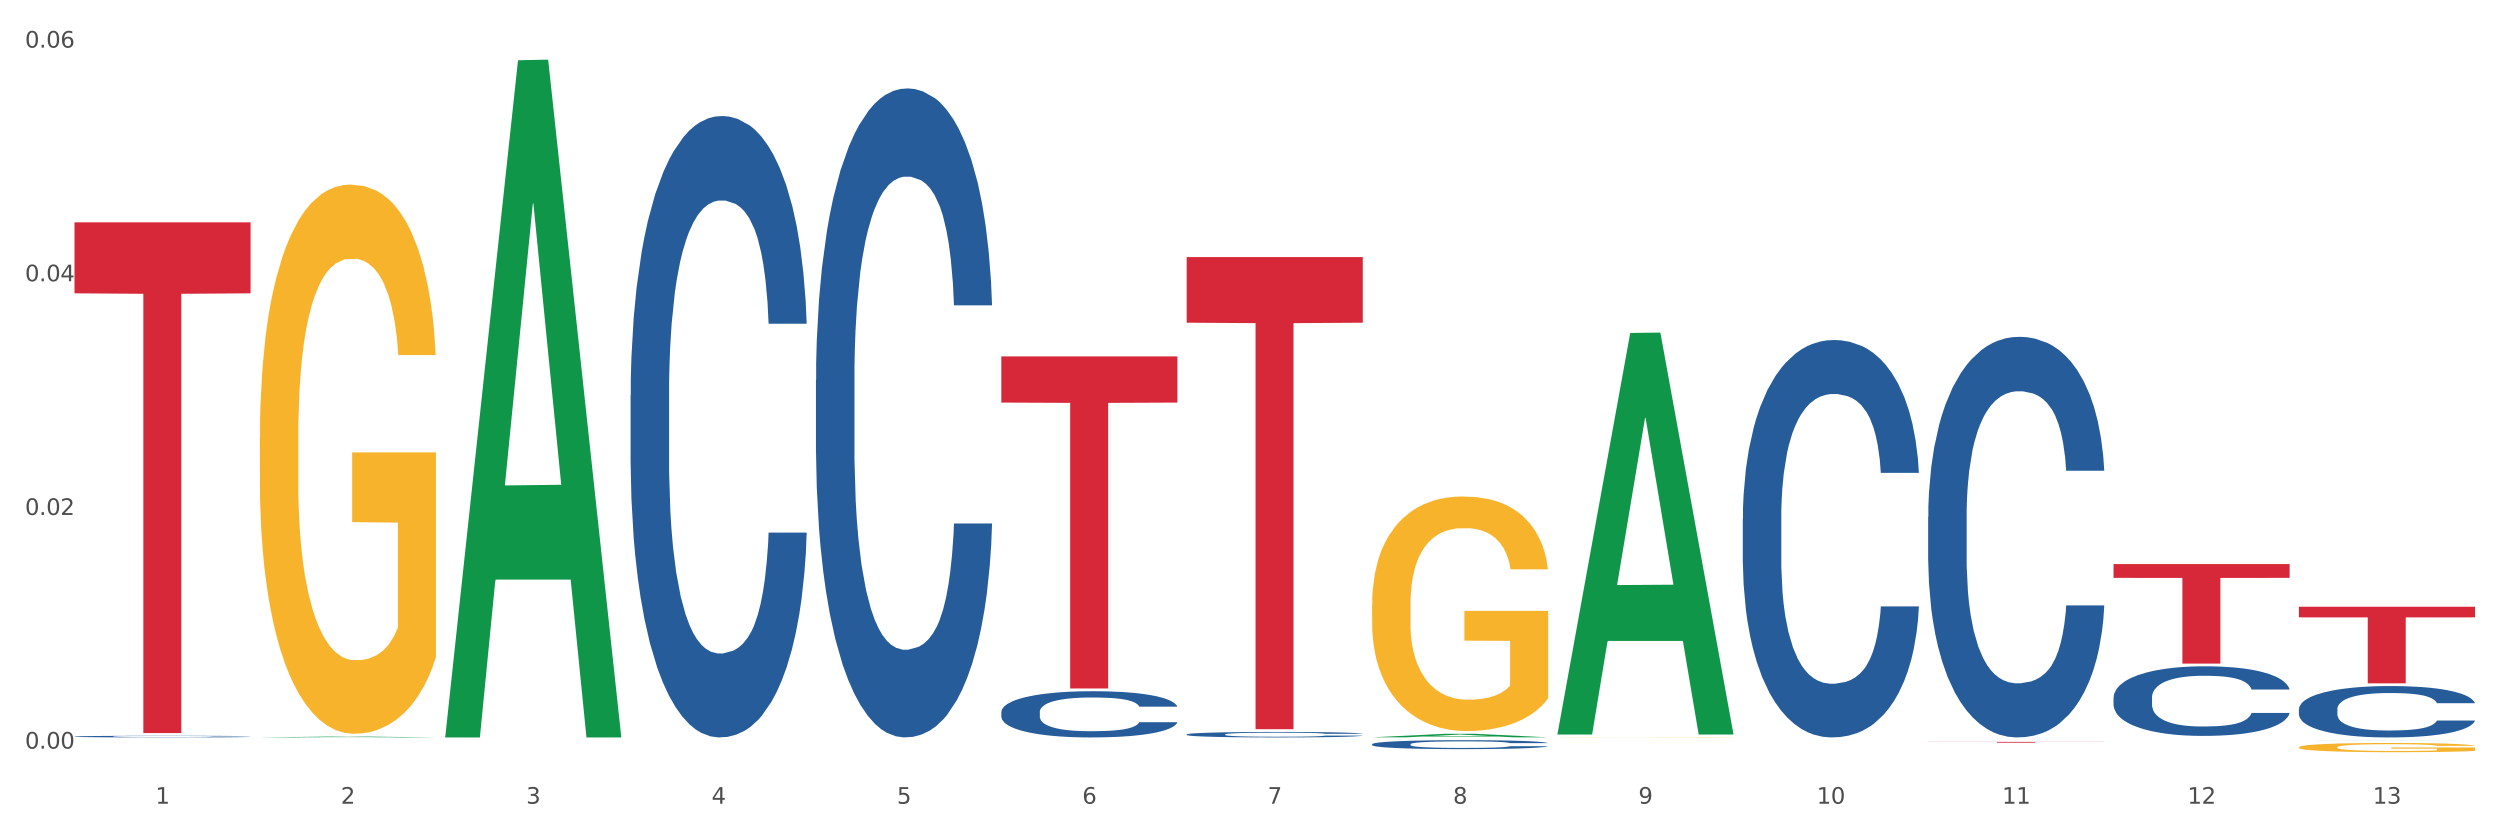
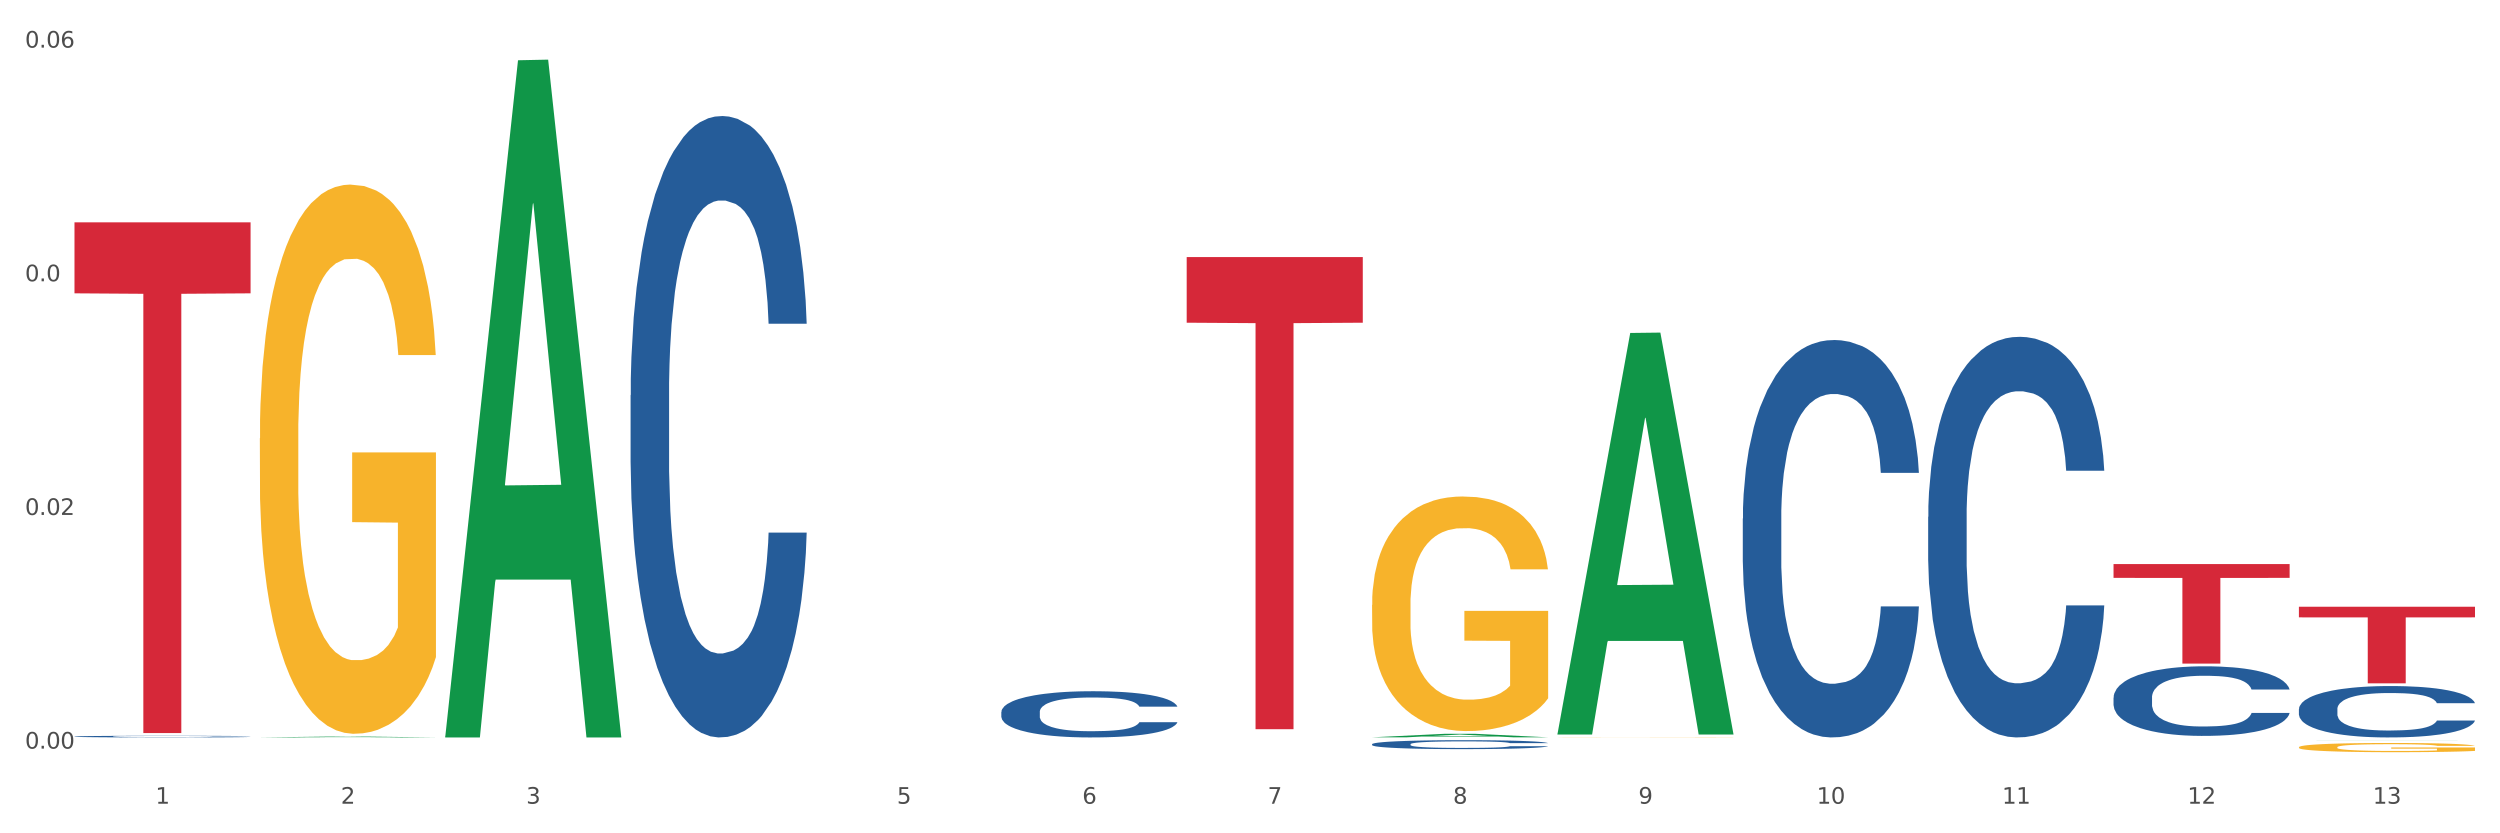
<svg xmlns="http://www.w3.org/2000/svg" xmlns:xlink="http://www.w3.org/1999/xlink" width="1080pt" height="360pt" viewBox="0 0 1080 360" version="1.1">
  <rect x="0" y="0" width="1080" height="360" fill="#333333" stroke="none" />
  <defs>
    <style type="text/css">*{stroke-linejoin: round; stroke-linecap: butt}</style>
  </defs>
  <g id="figure_1">
    <g id="patch_1">
      <path d="M 0 360  L 1080 360  L 1080 0  L 0 0  z " style="fill: #ffffff; stroke: #ffffff; stroke-linejoin: miter" />
    </g>
    <g id="axes_1">
      <g id="matplotlib.axis_1">
        <g id="xtick_1">
          <g id="text_1">
            <g style="fill: #4d4d4d" transform="translate(67.159 347.204) scale(0.096 -0.096)">
              <defs>
                <path id="DejaVuSans-31" d="M 794 531  L 1825 531  L 1825 4091  L 703 3866  L 703 4441  L 1819 4666  L 2450 4666  L 2450 531  L 3481 531  L 3481 0  L 794 0  L 794 531  z " transform="scale(0.016)" />
              </defs>
              <use xlink:href="#DejaVuSans-31" />
            </g>
          </g>
        </g>
        <g id="xtick_2">
          <g id="text_2">
            <g style="fill: #4d4d4d" transform="translate(147.238 347.204) scale(0.096 -0.096)">
              <defs>
                <path id="DejaVuSans-32" d="M 1228 531  L 3431 531  L 3431 0  L 469 0  L 469 531  Q 828 903 1448 1529  Q 2069 2156 2228 2338  Q 2531 2678 2651 2914  Q 2772 3150 2772 3378  Q 2772 3750 2511 3984  Q 2250 4219 1831 4219  Q 1534 4219 1204 4116  Q 875 4013 500 3803  L 500 4441  Q 881 4594 1212 4672  Q 1544 4750 1819 4750  Q 2544 4750 2975 4387  Q 3406 4025 3406 3419  Q 3406 3131 3298 2873  Q 3191 2616 2906 2266  Q 2828 2175 2409 1742  Q 1991 1309 1228 531  z " transform="scale(0.016)" />
              </defs>
              <use xlink:href="#DejaVuSans-32" />
            </g>
          </g>
        </g>
        <g id="xtick_3">
          <g id="text_3">
            <g style="fill: #4d4d4d" transform="translate(227.317 347.204) scale(0.096 -0.096)">
              <defs>
                <path id="DejaVuSans-33" d="M 2597 2516  Q 3050 2419 3304 2112  Q 3559 1806 3559 1356  Q 3559 666 3084 287  Q 2609 -91 1734 -91  Q 1441 -91 1130 -33  Q 819 25 488 141  L 488 750  Q 750 597 1062 519  Q 1375 441 1716 441  Q 2309 441 2620 675  Q 2931 909 2931 1356  Q 2931 1769 2642 2001  Q 2353 2234 1838 2234  L 1294 2234  L 1294 2753  L 1863 2753  Q 2328 2753 2575 2939  Q 2822 3125 2822 3475  Q 2822 3834 2567 4026  Q 2313 4219 1838 4219  Q 1578 4219 1281 4162  Q 984 4106 628 3988  L 628 4550  Q 988 4650 1302 4700  Q 1616 4750 1894 4750  Q 2613 4750 3031 4423  Q 3450 4097 3450 3541  Q 3450 3153 3228 2886  Q 3006 2619 2597 2516  z " transform="scale(0.016)" />
              </defs>
              <use xlink:href="#DejaVuSans-33" />
            </g>
          </g>
        </g>
        <g id="xtick_4">
          <g id="text_4">
            <g style="fill: #4d4d4d" transform="translate(307.396 347.204) scale(0.096 -0.096)">
              <defs>
-                 <path id="DejaVuSans-34" d="M 2419 4116  L 825 1625  L 2419 1625  L 2419 4116  z M 2253 4666  L 3047 4666  L 3047 1625  L 3713 1625  L 3713 1100  L 3047 1100  L 3047 0  L 2419 0  L 2419 1100  L 313 1100  L 313 1709  L 2253 4666  z " transform="scale(0.016)" />
-               </defs>
+                 </defs>
              <use xlink:href="#DejaVuSans-34" />
            </g>
          </g>
        </g>
        <g id="xtick_5">
          <g id="text_5">
            <g style="fill: #4d4d4d" transform="translate(387.475 347.204) scale(0.096 -0.096)">
              <defs>
                <path id="DejaVuSans-35" d="M 691 4666  L 3169 4666  L 3169 4134  L 1269 4134  L 1269 2991  Q 1406 3038 1543 3061  Q 1681 3084 1819 3084  Q 2600 3084 3056 2656  Q 3513 2228 3513 1497  Q 3513 744 3044 326  Q 2575 -91 1722 -91  Q 1428 -91 1123 -41  Q 819 9 494 109  L 494 744  Q 775 591 1075 516  Q 1375 441 1709 441  Q 2250 441 2565 725  Q 2881 1009 2881 1497  Q 2881 1984 2565 2268  Q 2250 2553 1709 2553  Q 1456 2553 1204 2497  Q 953 2441 691 2322  L 691 4666  z " transform="scale(0.016)" />
              </defs>
              <use xlink:href="#DejaVuSans-35" />
            </g>
          </g>
        </g>
        <g id="xtick_6">
          <g id="text_6">
            <g style="fill: #4d4d4d" transform="translate(467.554 347.204) scale(0.096 -0.096)">
              <defs>
                <path id="DejaVuSans-36" d="M 2113 2584  Q 1688 2584 1439 2293  Q 1191 2003 1191 1497  Q 1191 994 1439 701  Q 1688 409 2113 409  Q 2538 409 2786 701  Q 3034 994 3034 1497  Q 3034 2003 2786 2293  Q 2538 2584 2113 2584  z M 3366 4563  L 3366 3988  Q 3128 4100 2886 4159  Q 2644 4219 2406 4219  Q 1781 4219 1451 3797  Q 1122 3375 1075 2522  Q 1259 2794 1537 2939  Q 1816 3084 2150 3084  Q 2853 3084 3261 2657  Q 3669 2231 3669 1497  Q 3669 778 3244 343  Q 2819 -91 2113 -91  Q 1303 -91 875 529  Q 447 1150 447 2328  Q 447 3434 972 4092  Q 1497 4750 2381 4750  Q 2619 4750 2861 4703  Q 3103 4656 3366 4563  z " transform="scale(0.016)" />
              </defs>
              <use xlink:href="#DejaVuSans-36" />
            </g>
          </g>
        </g>
        <g id="xtick_7">
          <g id="text_7">
            <g style="fill: #4d4d4d" transform="translate(547.634 347.204) scale(0.096 -0.096)">
              <defs>
                <path id="DejaVuSans-37" d="M 525 4666  L 3525 4666  L 3525 4397  L 1831 0  L 1172 0  L 2766 4134  L 525 4134  L 525 4666  z " transform="scale(0.016)" />
              </defs>
              <use xlink:href="#DejaVuSans-37" />
            </g>
          </g>
        </g>
        <g id="xtick_8">
          <g id="text_8">
            <g style="fill: #4d4d4d" transform="translate(627.713 347.204) scale(0.096 -0.096)">
              <defs>
                <path id="DejaVuSans-38" d="M 2034 2216  Q 1584 2216 1326 1975  Q 1069 1734 1069 1313  Q 1069 891 1326 650  Q 1584 409 2034 409  Q 2484 409 2743 651  Q 3003 894 3003 1313  Q 3003 1734 2745 1975  Q 2488 2216 2034 2216  z M 1403 2484  Q 997 2584 770 2862  Q 544 3141 544 3541  Q 544 4100 942 4425  Q 1341 4750 2034 4750  Q 2731 4750 3128 4425  Q 3525 4100 3525 3541  Q 3525 3141 3298 2862  Q 3072 2584 2669 2484  Q 3125 2378 3379 2068  Q 3634 1759 3634 1313  Q 3634 634 3220 271  Q 2806 -91 2034 -91  Q 1263 -91 848 271  Q 434 634 434 1313  Q 434 1759 690 2068  Q 947 2378 1403 2484  z M 1172 3481  Q 1172 3119 1398 2916  Q 1625 2713 2034 2713  Q 2441 2713 2670 2916  Q 2900 3119 2900 3481  Q 2900 3844 2670 4047  Q 2441 4250 2034 4250  Q 1625 4250 1398 4047  Q 1172 3844 1172 3481  z " transform="scale(0.016)" />
              </defs>
              <use xlink:href="#DejaVuSans-38" />
            </g>
          </g>
        </g>
        <g id="xtick_9">
          <g id="text_9">
            <g style="fill: #4d4d4d" transform="translate(707.792 347.204) scale(0.096 -0.096)">
              <defs>
                <path id="DejaVuSans-39" d="M 703 97  L 703 672  Q 941 559 1184 500  Q 1428 441 1663 441  Q 2288 441 2617 861  Q 2947 1281 2994 2138  Q 2813 1869 2534 1725  Q 2256 1581 1919 1581  Q 1219 1581 811 2004  Q 403 2428 403 3163  Q 403 3881 828 4315  Q 1253 4750 1959 4750  Q 2769 4750 3195 4129  Q 3622 3509 3622 2328  Q 3622 1225 3098 567  Q 2575 -91 1691 -91  Q 1453 -91 1209 -44  Q 966 3 703 97  z M 1959 2075  Q 2384 2075 2632 2365  Q 2881 2656 2881 3163  Q 2881 3666 2632 3958  Q 2384 4250 1959 4250  Q 1534 4250 1286 3958  Q 1038 3666 1038 3163  Q 1038 2656 1286 2365  Q 1534 2075 1959 2075  z " transform="scale(0.016)" />
              </defs>
              <use xlink:href="#DejaVuSans-39" />
            </g>
          </g>
        </g>
        <g id="xtick_10">
          <g id="text_10">
            <g style="fill: #4d4d4d" transform="translate(784.817 347.204) scale(0.096 -0.096)">
              <defs>
                <path id="DejaVuSans-30" d="M 2034 4250  Q 1547 4250 1301 3770  Q 1056 3291 1056 2328  Q 1056 1369 1301 889  Q 1547 409 2034 409  Q 2525 409 2770 889  Q 3016 1369 3016 2328  Q 3016 3291 2770 3770  Q 2525 4250 2034 4250  z M 2034 4750  Q 2819 4750 3233 4129  Q 3647 3509 3647 2328  Q 3647 1150 3233 529  Q 2819 -91 2034 -91  Q 1250 -91 836 529  Q 422 1150 422 2328  Q 422 3509 836 4129  Q 1250 4750 2034 4750  z " transform="scale(0.016)" />
              </defs>
              <use xlink:href="#DejaVuSans-31" />
              <use xlink:href="#DejaVuSans-30" transform="translate(63.623 0)" />
            </g>
          </g>
        </g>
        <g id="xtick_11">
          <g id="text_11">
            <g style="fill: #4d4d4d" transform="translate(864.896 347.204) scale(0.096 -0.096)">
              <use xlink:href="#DejaVuSans-31" />
              <use xlink:href="#DejaVuSans-31" transform="translate(63.623 0)" />
            </g>
          </g>
        </g>
        <g id="xtick_12">
          <g id="text_12">
            <g style="fill: #4d4d4d" transform="translate(944.975 347.204) scale(0.096 -0.096)">
              <use xlink:href="#DejaVuSans-31" />
              <use xlink:href="#DejaVuSans-32" transform="translate(63.623 0)" />
            </g>
          </g>
        </g>
        <g id="xtick_13">
          <g id="text_13">
            <g style="fill: #4d4d4d" transform="translate(1025.054 347.204) scale(0.096 -0.096)">
              <use xlink:href="#DejaVuSans-31" />
              <use xlink:href="#DejaVuSans-33" transform="translate(63.623 0)" />
            </g>
          </g>
        </g>
        <g id="xtick_14" />
        <g id="xtick_15" />
        <g id="xtick_16" />
        <g id="xtick_17" />
        <g id="xtick_18" />
        <g id="xtick_19" />
        <g id="xtick_20" />
        <g id="xtick_21" />
        <g id="xtick_22" />
        <g id="xtick_23" />
        <g id="xtick_24" />
        <g id="xtick_25" />
      </g>
      <g id="matplotlib.axis_2">
        <g id="ytick_1">
          <g id="text_14">
            <g style="fill: #4d4d4d" transform="translate(10.8 323.401) scale(0.096 -0.096)">
              <defs>
                <path id="DejaVuSans-2e" d="M 684 794  L 1344 794  L 1344 0  L 684 0  L 684 794  z " transform="scale(0.016)" />
              </defs>
              <use xlink:href="#DejaVuSans-30" />
              <use xlink:href="#DejaVuSans-2e" transform="translate(63.623 0)" />
              <use xlink:href="#DejaVuSans-30" transform="translate(95.41 0)" />
              <use xlink:href="#DejaVuSans-30" transform="translate(159.033 0)" />
            </g>
          </g>
        </g>
        <g id="ytick_2">
          <g id="text_15">
            <g style="fill: #4d4d4d" transform="translate(10.8 222.459) scale(0.096 -0.096)">
              <use xlink:href="#DejaVuSans-30" />
              <use xlink:href="#DejaVuSans-2e" transform="translate(63.623 0)" />
              <use xlink:href="#DejaVuSans-30" transform="translate(95.41 0)" />
              <use xlink:href="#DejaVuSans-32" transform="translate(159.033 0)" />
            </g>
          </g>
        </g>
        <g id="ytick_3">
          <g id="text_16">
            <g style="fill: #4d4d4d" transform="translate(10.8 121.516) scale(0.096 -0.096)">
              <use xlink:href="#DejaVuSans-30" />
              <use xlink:href="#DejaVuSans-2e" transform="translate(63.623 0)" />
              <use xlink:href="#DejaVuSans-30" transform="translate(95.41 0)" />
              <use xlink:href="#DejaVuSans-34" transform="translate(159.033 0)" />
            </g>
          </g>
        </g>
        <g id="ytick_4">
          <g id="text_17">
            <g style="fill: #4d4d4d" transform="translate(10.8 20.574) scale(0.096 -0.096)">
              <use xlink:href="#DejaVuSans-30" />
              <use xlink:href="#DejaVuSans-2e" transform="translate(63.623 0)" />
              <use xlink:href="#DejaVuSans-30" transform="translate(95.41 0)" />
              <use xlink:href="#DejaVuSans-36" transform="translate(159.033 0)" />
            </g>
          </g>
        </g>
        <g id="ytick_5" />
        <g id="ytick_6" />
        <g id="ytick_7" />
      </g>
      <g id="PolyCollection_1">
        <path d="M 112.254 318.577  L 112.333 318.576  L 143.704 318.182  L 156.723 318.182  L 188.329 318.577  L 173.271 318.577  L 166.448 318.485  L 134.057 318.485  L 133.822 318.487  L 127.234 318.577  L 112.254 318.577  L 112.254 318.577  L 138.135 318.43  L 162.37 318.43  L 150.37 318.266  L 150.213 318.265  L 150.056 318.267  L 138.057 318.43  L 138.135 318.43  L 112.254 318.577  z " clip-path="url(#pc67c96e1a9)" style="fill: #109648" />
        <path d="M 913.046 301.352  L 913.136 301.325  L 913.136 300.556  L 913.405 299.513  L 914.395 297.59  L 915.653 296.135  L 917.812 294.432  L 918.981 293.718  L 920.509 292.922  L 923.657 291.631  L 927.254 290.533  L 929.771 289.929  L 931.66 289.544  L 935.886 288.858  L 938.314 288.556  L 940.832 288.308  L 942.99 288.144  L 946.587 287.951  L 949.465 287.869  L 952.792 287.842  L 955.579 287.869  L 959.266 287.979  L 964.662 288.308  L 966.73 288.501  L 969.518 288.83  L 972.395 289.27  L 974.733 289.709  L 977.431 290.341  L 980.218 291.164  L 982.916 292.208  L 984.805 293.169  L 986.333 294.185  L 987.682 295.421  L 988.671 296.766  L 989.121 297.892  L 972.665 297.892  L 972.215 296.876  L 971.316 295.778  L 970.417 295.036  L 969.428 294.432  L 967.899 293.746  L 966.55 293.306  L 964.302 292.785  L 962.234 292.455  L 960.525 292.263  L 958.457 292.098  L 954.051 291.933  L 950.903 291.933  L 948.925 291.988  L 946.497 292.126  L 944.429 292.318  L 942.001 292.647  L 940.113 293.004  L 938.224 293.471  L 937.145 293.801  L 935.527 294.405  L 934.447 294.899  L 933.009 295.75  L 932.199 296.355  L 930.761 297.92  L 930.131 299.073  L 929.861 299.87  L 929.681 300.748  L 929.681 305.032  L 930.221 306.954  L 930.671 307.778  L 931.39 308.712  L 932.739 309.92  L 934.717 311.101  L 936.785 311.952  L 938.494 312.474  L 940.113 312.859  L 941.731 313.161  L 943.71 313.435  L 945.328 313.6  L 947.756 313.765  L 950.634 313.847  L 952.882 313.847  L 957.468 313.71  L 959.536 313.573  L 961.514 313.38  L 963.673 313.078  L 965.381 312.749  L 966.37 312.502  L 967.989 311.98  L 969.248 311.431  L 970.327 310.799  L 971.046 310.25  L 971.856 309.426  L 972.485 308.492  L 972.665 307.998  L 989.121 307.998  L 988.761 308.987  L 988.132 309.948  L 986.873 311.238  L 985.884 311.98  L 984.355 312.886  L 982.736 313.655  L 980.488 314.506  L 978.42 315.138  L 976.262 315.687  L 973.924 316.181  L 969.697 316.868  L 968.169 317.06  L 964.931 317.39  L 962.414 317.582  L 958.727 317.774  L 954.95 317.884  L 950.993 317.911  L 947.486 317.856  L 943.62 317.692  L 941.192 317.527  L 938.494 317.28  L 935.347 316.895  L 932.379 316.429  L 929.592 315.879  L 926.984 315.248  L 924.556 314.534  L 921.409 313.353  L 919.071 312.2  L 917.362 311.129  L 916.193 310.222  L 915.024 309.069  L 914.395 308.273  L 913.405 306.35  L 913.046 304.565  L 913.046 301.352  z " clip-path="url(#pc67c96e1a9)" style="fill: #255c99" />
        <path d="M 993.125 306.349  L 993.215 306.328  L 993.215 305.76  L 993.485 304.99  L 994.474 303.57  L 995.733 302.495  L 997.891 301.238  L 999.06 300.711  L 1000.588 300.123  L 1003.736 299.17  L 1007.333 298.358  L 1009.851 297.912  L 1011.739 297.628  L 1015.965 297.121  L 1018.393 296.898  L 1020.911 296.716  L 1023.069 296.594  L 1026.666 296.452  L 1029.544 296.391  L 1032.871 296.371  L 1035.659 296.391  L 1039.345 296.472  L 1044.741 296.716  L 1046.809 296.858  L 1049.597 297.101  L 1052.474 297.425  L 1054.812 297.75  L 1057.51 298.216  L 1060.298 298.825  L 1062.995 299.595  L 1064.884 300.305  L 1066.412 301.056  L 1067.761 301.968  L 1068.75 302.962  L 1069.2 303.793  L 1052.744 303.793  L 1052.294 303.043  L 1051.395 302.232  L 1050.496 301.684  L 1049.507 301.238  L 1047.978 300.731  L 1046.629 300.407  L 1044.381 300.021  L 1042.313 299.778  L 1040.604 299.636  L 1038.536 299.514  L 1034.13 299.393  L 1030.983 299.393  L 1029.004 299.433  L 1026.576 299.535  L 1024.508 299.677  L 1022.08 299.92  L 1020.192 300.183  L 1018.303 300.528  L 1017.224 300.772  L 1015.606 301.218  L 1014.527 301.583  L 1013.088 302.211  L 1012.278 302.658  L 1010.84 303.814  L 1010.21 304.665  L 1009.94 305.253  L 1009.761 305.902  L 1009.761 309.066  L 1010.3 310.486  L 1010.75 311.094  L 1011.469 311.784  L 1012.818 312.676  L 1014.796 313.548  L 1016.865 314.177  L 1018.573 314.562  L 1020.192 314.846  L 1021.81 315.069  L 1023.789 315.272  L 1025.407 315.393  L 1027.835 315.515  L 1030.713 315.576  L 1032.961 315.576  L 1037.547 315.475  L 1039.615 315.373  L 1041.594 315.231  L 1043.752 315.008  L 1045.46 314.765  L 1046.449 314.582  L 1048.068 314.197  L 1049.327 313.791  L 1050.406 313.325  L 1051.125 312.919  L 1051.935 312.311  L 1052.564 311.621  L 1052.744 311.256  L 1069.2 311.256  L 1068.84 311.986  L 1068.211 312.696  L 1066.952 313.649  L 1065.963 314.197  L 1064.434 314.866  L 1062.815 315.434  L 1060.567 316.063  L 1058.499 316.529  L 1056.341 316.935  L 1054.003 317.3  L 1049.777 317.807  L 1048.248 317.949  L 1045.011 318.192  L 1042.493 318.334  L 1038.806 318.476  L 1035.029 318.557  L 1031.072 318.577  L 1027.565 318.537  L 1023.699 318.415  L 1021.271 318.294  L 1018.573 318.111  L 1015.426 317.827  L 1012.458 317.482  L 1009.671 317.077  L 1007.063 316.61  L 1004.635 316.083  L 1001.488 315.211  L 999.15 314.359  L 997.441 313.568  L 996.272 312.899  L 995.103 312.047  L 994.474 311.459  L 993.485 310.04  L 993.125 308.721  L 993.125 306.349  z " clip-path="url(#pc67c96e1a9)" style="fill: #255c99" />
        <path d="M 592.729 321.492  L 592.819 321.488  L 592.819 321.389  L 593.089 321.255  L 594.078 321.008  L 595.337 320.82  L 597.495 320.601  L 598.664 320.509  L 600.193 320.407  L 603.34 320.241  L 606.937 320.1  L 609.455 320.022  L 611.343 319.972  L 615.57 319.884  L 617.998 319.845  L 620.515 319.813  L 622.674 319.792  L 626.27 319.768  L 629.148 319.757  L 632.475 319.753  L 635.263 319.757  L 638.95 319.771  L 644.345 319.813  L 646.413 319.838  L 649.201 319.881  L 652.078 319.937  L 654.417 319.994  L 657.114 320.075  L 659.902 320.181  L 662.6 320.315  L 664.488 320.439  L 666.017 320.57  L 667.365 320.729  L 668.355 320.902  L 668.804 321.046  L 652.348 321.046  L 651.899 320.916  L 650.999 320.774  L 650.1 320.679  L 649.111 320.601  L 647.582 320.513  L 646.233 320.456  L 643.985 320.389  L 641.917 320.347  L 640.209 320.322  L 638.14 320.301  L 633.734 320.28  L 630.587 320.28  L 628.608 320.287  L 626.181 320.305  L 624.112 320.329  L 621.684 320.372  L 619.796 320.418  L 617.908 320.478  L 616.829 320.52  L 615.21 320.598  L 614.131 320.661  L 612.692 320.771  L 611.883 320.849  L 610.444 321.05  L 609.814 321.198  L 609.545 321.301  L 609.365 321.414  L 609.365 321.965  L 609.904 322.212  L 610.354 322.318  L 611.073 322.438  L 612.422 322.594  L 614.401 322.746  L 616.469 322.855  L 618.177 322.922  L 619.796 322.972  L 621.415 323.011  L 623.393 323.046  L 625.012 323.067  L 627.439 323.089  L 630.317 323.099  L 632.565 323.099  L 637.151 323.081  L 639.219 323.064  L 641.198 323.039  L 643.356 323  L 645.064 322.958  L 646.054 322.926  L 647.672 322.859  L 648.931 322.788  L 650.01 322.707  L 650.73 322.636  L 651.539 322.53  L 652.168 322.41  L 652.348 322.347  L 668.804 322.347  L 668.445 322.474  L 667.815 322.597  L 666.556 322.763  L 665.567 322.859  L 664.038 322.975  L 662.42 323.074  L 660.172 323.184  L 658.103 323.265  L 655.945 323.336  L 653.607 323.399  L 649.381 323.488  L 647.852 323.512  L 644.615 323.555  L 642.097 323.58  L 638.41 323.604  L 634.633 323.618  L 630.677 323.622  L 627.17 323.615  L 623.303 323.594  L 620.875 323.573  L 618.177 323.541  L 615.03 323.491  L 612.063 323.431  L 609.275 323.361  L 606.667 323.279  L 604.239 323.187  L 601.092 323.036  L 598.754 322.887  L 597.045 322.749  L 595.876 322.633  L 594.707 322.484  L 594.078 322.382  L 593.089 322.135  L 592.729 321.905  L 592.729 321.492  z " clip-path="url(#pc67c96e1a9)" style="fill: #255c99" />
-         <path d="M 512.65 317.267  L 512.74 317.265  L 512.74 317.204  L 513.01 317.122  L 513.999 316.969  L 515.258 316.854  L 517.416 316.72  L 518.585 316.663  L 520.114 316.6  L 523.261 316.498  L 526.858 316.411  L 529.376 316.363  L 531.264 316.333  L 535.49 316.278  L 537.918 316.254  L 540.436 316.235  L 542.594 316.222  L 546.191 316.207  L 549.069 316.2  L 552.396 316.198  L 555.184 316.2  L 558.871 316.209  L 564.266 316.235  L 566.334 316.25  L 569.122 316.276  L 571.999 316.311  L 574.337 316.346  L 577.035 316.396  L 579.823 316.461  L 582.52 316.544  L 584.409 316.62  L 585.937 316.7  L 587.286 316.798  L 588.275 316.904  L 588.725 316.993  L 572.269 316.993  L 571.819 316.913  L 570.92 316.826  L 570.021 316.767  L 569.032 316.72  L 567.503 316.665  L 566.154 316.63  L 563.906 316.589  L 561.838 316.563  L 560.129 316.548  L 558.061 316.535  L 553.655 316.522  L 550.508 316.522  L 548.529 316.526  L 546.101 316.537  L 544.033 316.552  L 541.605 316.578  L 539.717 316.607  L 537.828 316.643  L 536.749 316.67  L 535.131 316.717  L 534.052 316.756  L 532.613 316.824  L 531.804 316.872  L 530.365 316.995  L 529.735 317.087  L 529.466 317.15  L 529.286 317.219  L 529.286 317.558  L 529.825 317.71  L 530.275 317.776  L 530.994 317.849  L 532.343 317.945  L 534.321 318.039  L 536.39 318.106  L 538.098 318.147  L 539.717 318.178  L 541.335 318.202  L 543.314 318.223  L 544.932 318.236  L 547.36 318.249  L 550.238 318.256  L 552.486 318.256  L 557.072 318.245  L 559.14 318.234  L 561.119 318.219  L 563.277 318.195  L 564.985 318.169  L 565.974 318.149  L 567.593 318.108  L 568.852 318.065  L 569.931 318.015  L 570.65 317.971  L 571.46 317.906  L 572.089 317.832  L 572.269 317.793  L 588.725 317.793  L 588.365 317.871  L 587.736 317.947  L 586.477 318.049  L 585.488 318.108  L 583.959 318.18  L 582.341 318.241  L 580.092 318.308  L 578.024 318.358  L 575.866 318.401  L 573.528 318.441  L 569.302 318.495  L 567.773 318.51  L 564.536 318.536  L 562.018 318.551  L 558.331 318.567  L 554.554 318.575  L 550.598 318.577  L 547.091 318.573  L 543.224 318.56  L 540.796 318.547  L 538.098 318.527  L 534.951 318.497  L 531.983 318.46  L 529.196 318.417  L 526.588 318.367  L 524.16 318.31  L 521.013 318.217  L 518.675 318.125  L 516.966 318.041  L 515.797 317.969  L 514.628 317.878  L 513.999 317.815  L 513.01 317.663  L 512.65 317.521  L 512.65 317.267  z " clip-path="url(#pc67c96e1a9)" style="fill: #255c99" />
        <path d="M 432.571 307.58  L 432.661 307.562  L 432.661 307.051  L 432.93 306.358  L 433.92 305.082  L 435.179 304.115  L 437.337 302.984  L 438.506 302.51  L 440.034 301.981  L 443.182 301.124  L 446.779 300.395  L 449.297 299.993  L 451.185 299.738  L 455.411 299.282  L 457.839 299.081  L 460.357 298.917  L 462.515 298.808  L 466.112 298.68  L 468.99 298.626  L 472.317 298.607  L 475.105 298.626  L 478.791 298.698  L 484.187 298.917  L 486.255 299.045  L 489.043 299.264  L 491.92 299.556  L 494.258 299.847  L 496.956 300.267  L 499.744 300.814  L 502.441 301.507  L 504.33 302.145  L 505.858 302.82  L 507.207 303.641  L 508.196 304.534  L 508.646 305.282  L 492.19 305.282  L 491.74 304.607  L 490.841 303.878  L 489.942 303.386  L 488.953 302.984  L 487.424 302.528  L 486.075 302.237  L 483.827 301.89  L 481.759 301.671  L 480.05 301.544  L 477.982 301.434  L 473.576 301.325  L 470.429 301.325  L 468.45 301.361  L 466.022 301.452  L 463.954 301.58  L 461.526 301.799  L 459.638 302.036  L 457.749 302.346  L 456.67 302.565  L 455.052 302.966  L 453.973 303.294  L 452.534 303.86  L 451.724 304.261  L 450.286 305.3  L 449.656 306.066  L 449.386 306.595  L 449.207 307.179  L 449.207 310.024  L 449.746 311.301  L 450.196 311.848  L 450.915 312.468  L 452.264 313.27  L 454.242 314.055  L 456.311 314.62  L 458.019 314.966  L 459.638 315.222  L 461.256 315.422  L 463.235 315.605  L 464.853 315.714  L 467.281 315.824  L 470.159 315.878  L 472.407 315.878  L 476.993 315.787  L 479.061 315.696  L 481.039 315.568  L 483.198 315.368  L 484.906 315.149  L 485.895 314.985  L 487.514 314.638  L 488.773 314.273  L 489.852 313.854  L 490.571 313.489  L 491.381 312.942  L 492.01 312.322  L 492.19 311.994  L 508.646 311.994  L 508.286 312.65  L 507.657 313.289  L 506.398 314.146  L 505.409 314.638  L 503.88 315.24  L 502.261 315.751  L 500.013 316.316  L 497.945 316.735  L 495.787 317.1  L 493.449 317.428  L 489.222 317.884  L 487.694 318.012  L 484.457 318.231  L 481.939 318.359  L 478.252 318.486  L 474.475 318.559  L 470.518 318.577  L 467.011 318.541  L 463.145 318.432  L 460.717 318.322  L 458.019 318.158  L 454.872 317.903  L 451.904 317.593  L 449.117 317.228  L 446.509 316.808  L 444.081 316.334  L 440.934 315.55  L 438.596 314.784  L 436.887 314.073  L 435.718 313.471  L 434.549 312.705  L 433.92 312.176  L 432.93 310.899  L 432.571 309.714  L 432.571 307.58  z " clip-path="url(#pc67c96e1a9)" style="fill: #255c99" />
-         <path d="M 352.492 164.173  L 352.582 163.917  L 352.582 156.747  L 352.851 147.017  L 353.84 129.093  L 355.099 115.522  L 357.258 99.646  L 358.427 92.989  L 359.955 85.563  L 363.103 73.528  L 366.699 63.286  L 369.217 57.652  L 371.106 54.067  L 375.332 47.666  L 377.76 44.849  L 380.278 42.545  L 382.436 41.008  L 386.033 39.216  L 388.911 38.448  L 392.238 38.192  L 395.025 38.448  L 398.712 39.472  L 404.108 42.545  L 406.176 44.337  L 408.963 47.41  L 411.841 51.507  L 414.179 55.604  L 416.877 61.493  L 419.664 69.175  L 422.362 78.905  L 424.25 87.867  L 425.779 97.342  L 427.128 108.864  L 428.117 121.411  L 428.567 131.91  L 412.111 131.91  L 411.661 122.435  L 410.762 112.193  L 409.863 105.279  L 408.874 99.646  L 407.345 93.245  L 405.996 89.148  L 403.748 84.282  L 401.68 81.21  L 399.971 79.417  L 397.903 77.881  L 393.497 76.345  L 390.349 76.345  L 388.371 76.857  L 385.943 78.137  L 383.875 79.929  L 381.447 83.002  L 379.559 86.331  L 377.67 90.684  L 376.591 93.757  L 374.972 99.39  L 373.893 103.999  L 372.455 111.937  L 371.645 117.57  L 370.207 132.166  L 369.577 142.92  L 369.307 150.346  L 369.127 158.54  L 369.127 198.485  L 369.667 216.409  L 370.117 224.091  L 370.836 232.797  L 372.185 244.064  L 374.163 255.075  L 376.231 263.012  L 377.94 267.878  L 379.559 271.462  L 381.177 274.279  L 383.155 276.84  L 384.774 278.376  L 387.202 279.912  L 390.08 280.681  L 392.328 280.681  L 396.914 279.4  L 398.982 278.12  L 400.96 276.328  L 403.118 273.511  L 404.827 270.438  L 405.816 268.134  L 407.435 263.268  L 408.694 258.147  L 409.773 252.258  L 410.492 247.137  L 411.302 239.455  L 411.931 230.749  L 412.111 226.14  L 428.567 226.14  L 428.207 235.358  L 427.578 244.32  L 426.319 256.355  L 425.33 263.268  L 423.801 271.718  L 422.182 278.888  L 419.934 286.826  L 417.866 292.715  L 415.708 297.837  L 413.37 302.446  L 409.143 308.847  L 407.615 310.64  L 404.377 313.712  L 401.86 315.505  L 398.173 317.297  L 394.396 318.321  L 390.439 318.577  L 386.932 318.065  L 383.066 316.529  L 380.638 314.993  L 377.94 312.688  L 374.793 309.103  L 371.825 304.75  L 369.038 299.629  L 366.43 293.74  L 364.002 287.082  L 360.854 276.071  L 358.516 265.317  L 356.808 255.331  L 355.639 246.881  L 354.47 236.126  L 353.84 228.7  L 352.851 210.776  L 352.492 194.132  L 352.492 164.173  z " clip-path="url(#pc67c96e1a9)" style="fill: #255c99" />
        <path d="M 272.412 170.741  L 272.502 170.496  L 272.502 163.631  L 272.772 154.315  L 273.761 137.153  L 275.02 124.159  L 277.178 108.959  L 278.347 102.584  L 279.876 95.475  L 283.023 83.952  L 286.62 74.145  L 289.138 68.751  L 291.027 65.319  L 295.253 59.19  L 297.681 56.493  L 300.199 54.286  L 302.357 52.815  L 305.954 51.099  L 308.831 50.364  L 312.159 50.118  L 314.946 50.364  L 318.633 51.344  L 324.028 54.286  L 326.097 56.003  L 328.884 58.945  L 331.762 62.867  L 334.1 66.79  L 336.798 72.429  L 339.585 79.784  L 342.283 89.1  L 344.171 97.681  L 345.7 106.752  L 347.049 117.785  L 348.038 129.798  L 348.488 139.85  L 332.032 139.85  L 331.582 130.779  L 330.683 120.972  L 329.784 114.352  L 328.794 108.959  L 327.266 102.83  L 325.917 98.907  L 323.669 94.249  L 321.601 91.307  L 319.892 89.591  L 317.824 88.12  L 313.418 86.649  L 310.27 86.649  L 308.292 87.139  L 305.864 88.365  L 303.796 90.081  L 301.368 93.023  L 299.479 96.21  L 297.591 100.378  L 296.512 103.32  L 294.893 108.714  L 293.814 113.127  L 292.375 120.727  L 291.566 126.121  L 290.127 140.095  L 289.498 150.392  L 289.228 157.502  L 289.048 165.347  L 289.048 203.594  L 289.588 220.755  L 290.037 228.11  L 290.757 236.446  L 292.106 247.234  L 294.084 257.776  L 296.152 265.376  L 297.861 270.034  L 299.479 273.467  L 301.098 276.163  L 303.076 278.615  L 304.695 280.086  L 307.123 281.557  L 310 282.293  L 312.249 282.293  L 316.835 281.067  L 318.903 279.841  L 320.881 278.125  L 323.039 275.428  L 324.748 272.486  L 325.737 270.279  L 327.356 265.621  L 328.615 260.718  L 329.694 255.079  L 330.413 250.176  L 331.222 242.821  L 331.852 234.485  L 332.032 230.072  L 348.488 230.072  L 348.128 238.898  L 347.498 247.479  L 346.24 259.002  L 345.25 265.621  L 343.722 273.712  L 342.103 280.576  L 339.855 288.177  L 337.787 293.815  L 335.629 298.719  L 333.291 303.132  L 329.064 309.261  L 327.535 310.977  L 324.298 313.919  L 321.78 315.635  L 318.094 317.352  L 314.317 318.332  L 310.36 318.577  L 306.853 318.087  L 302.986 316.616  L 300.558 315.145  L 297.861 312.939  L 294.713 309.506  L 291.746 305.338  L 288.958 300.435  L 286.351 294.796  L 283.923 288.422  L 280.775 277.88  L 278.437 267.582  L 276.729 258.021  L 275.56 249.93  L 274.391 239.633  L 273.761 232.523  L 272.772 215.362  L 272.412 199.426  L 272.412 170.741  z " clip-path="url(#pc67c96e1a9)" style="fill: #255c99" />
        <path d="M 32.175 318.179  L 32.265 318.178  L 32.265 318.16  L 32.535 318.135  L 33.524 318.089  L 34.783 318.054  L 36.941 318.013  L 38.11 317.995  L 39.639 317.976  L 42.786 317.945  L 46.383 317.919  L 48.901 317.904  L 50.789 317.895  L 55.016 317.878  L 57.443 317.871  L 59.961 317.865  L 62.119 317.861  L 65.716 317.857  L 68.594 317.855  L 71.921 317.854  L 74.709 317.855  L 78.396 317.857  L 83.791 317.865  L 85.859 317.87  L 88.647 317.878  L 91.524 317.888  L 93.862 317.899  L 96.56 317.914  L 99.348 317.934  L 102.045 317.959  L 103.934 317.982  L 105.463 318.007  L 106.811 318.036  L 107.801 318.069  L 108.25 318.096  L 91.794 318.096  L 91.345 318.071  L 90.445 318.045  L 89.546 318.027  L 88.557 318.013  L 87.028 317.996  L 85.679 317.985  L 83.431 317.973  L 81.363 317.965  L 79.655 317.96  L 77.586 317.956  L 73.18 317.952  L 70.033 317.952  L 68.054 317.954  L 65.627 317.957  L 63.558 317.962  L 61.13 317.97  L 59.242 317.978  L 57.354 317.989  L 56.274 317.997  L 54.656 318.012  L 53.577 318.024  L 52.138 318.044  L 51.329 318.059  L 49.89 318.096  L 49.26 318.124  L 48.991 318.143  L 48.811 318.165  L 48.811 318.268  L 49.35 318.314  L 49.8 318.334  L 50.519 318.356  L 51.868 318.385  L 53.847 318.414  L 55.915 318.434  L 57.623 318.447  L 59.242 318.456  L 60.861 318.463  L 62.839 318.47  L 64.457 318.474  L 66.885 318.478  L 69.763 318.48  L 72.011 318.48  L 76.597 318.476  L 78.665 318.473  L 80.644 318.468  L 82.802 318.461  L 84.51 318.453  L 85.5 318.447  L 87.118 318.435  L 88.377 318.422  L 89.456 318.406  L 90.176 318.393  L 90.985 318.373  L 91.614 318.351  L 91.794 318.339  L 108.25 318.339  L 107.89 318.363  L 107.261 318.386  L 106.002 318.417  L 105.013 318.435  L 103.484 318.457  L 101.866 318.475  L 99.618 318.496  L 97.549 318.511  L 95.391 318.524  L 93.053 318.536  L 88.827 318.552  L 87.298 318.557  L 84.061 318.565  L 81.543 318.57  L 77.856 318.574  L 74.079 318.577  L 70.123 318.577  L 66.616 318.576  L 62.749 318.572  L 60.321 318.568  L 57.623 318.562  L 54.476 318.553  L 51.509 318.542  L 48.721 318.529  L 46.113 318.513  L 43.685 318.496  L 40.538 318.468  L 38.2 318.44  L 36.491 318.414  L 35.322 318.392  L 34.153 318.365  L 33.524 318.346  L 32.535 318.299  L 32.175 318.256  L 32.175 318.179  z " clip-path="url(#pc67c96e1a9)" style="fill: #255c99" />
        <path d="M 112.254 189.374  L 112.344 189.157  L 112.344 181.356  L 112.524 174.639  L 113.422 158.387  L 114.769 144.952  L 115.757 137.801  L 116.745 131.95  L 117.913 126.099  L 119.35 120.032  L 121.954 111.148  L 123.571 106.597  L 125.547 101.83  L 129.14 94.896  L 131.744 90.995  L 134.439 87.745  L 138.84 83.844  L 141.714 82.111  L 144.768 80.811  L 148.45 79.944  L 151.235 79.727  L 157.342 80.377  L 162.552 82.328  L 165.067 83.844  L 168.3 86.445  L 170.007 88.178  L 172.791 91.645  L 175.665 96.196  L 177.641 100.096  L 180.605 107.464  L 182.85 114.831  L 184.916 123.933  L 185.994 130.217  L 186.802 136.067  L 187.521 142.785  L 188.24 153.403  L 172.072 153.403  L 171.444 145.819  L 170.456 138.668  L 169.019 131.733  L 167.761 127.4  L 165.606 121.982  L 163.63 118.515  L 161.564 115.915  L 159.049 113.748  L 157.073 112.665  L 154.289 111.798  L 148.81 112.014  L 145.127 113.748  L 142.612 115.915  L 140.996 117.865  L 139.559 120.032  L 137.942 123.066  L 136.056 127.616  L 134.708 131.733  L 133.361 136.934  L 132.283 142.135  L 131.295 148.202  L 130.487 154.703  L 129.858 161.42  L 129.319 169.655  L 128.87 183.306  L 128.87 212.993  L 129.05 219.711  L 129.499 228.595  L 130.038 235.313  L 130.936 243.33  L 131.744 248.748  L 133.271 256.549  L 134.978 263.049  L 136.325 267.167  L 137.672 270.634  L 140.008 275.401  L 142.612 279.301  L 144.858 281.685  L 147.912 283.852  L 149.977 284.719  L 151.774 285.152  L 156.175 285.152  L 159.318 284.502  L 162.821 282.985  L 165.516 281.035  L 167.761 278.651  L 170.276 274.751  L 171.893 271.067  L 171.893 225.778  L 152.133 225.561  L 152.133 195.441  L 188.329 195.441  L 188.329 283.852  L 186.802 288.402  L 185.096 292.52  L 183.3 296.203  L 180.605 300.754  L 177.372 305.088  L 174.497 308.121  L 171.444 310.722  L 167.851 313.105  L 163.181 315.272  L 160.306 316.139  L 156.714 316.789  L 152.492 317.006  L 148.81 316.572  L 145.217 315.489  L 141.445 313.539  L 137.762 310.722  L 134.978 307.905  L 132.194 304.438  L 129.23 299.887  L 126.894 295.553  L 125.098 291.653  L 123.122 286.669  L 120.966 280.168  L 119.35 274.317  L 117.913 268.25  L 116.386 260.449  L 115.308 253.732  L 114.23 245.281  L 113.601 238.996  L 112.883 229.245  L 112.344 215.594  L 112.254 189.374  z " clip-path="url(#pc67c96e1a9)" style="fill: #f7b32b" />
-         <path d="M 832.967 320.496  L 909.042 320.496  L 909.042 320.546  L 879.116 320.546  L 879.116 320.854  L 862.712 320.854  L 862.712 320.546  L 832.967 320.546  L 832.967 320.497  L 832.967 320.496  z " clip-path="url(#pc67c96e1a9)" style="fill: #d62839" />
        <path d="M 913.046 243.665  L 989.121 243.665  L 989.121 249.64  L 959.196 249.681  L 959.196 286.666  L 942.791 286.666  L 942.791 249.681  L 913.046 249.64  L 913.046 243.705  L 913.046 243.665  z " clip-path="url(#pc67c96e1a9)" style="fill: #d62839" />
        <path d="M 993.125 262.103  L 1069.2 262.103  L 1069.2 266.701  L 1039.275 266.732  L 1039.275 295.195  L 1022.87 295.195  L 1022.87 266.732  L 993.125 266.701  L 993.125 262.134  L 993.125 262.103  z " clip-path="url(#pc67c96e1a9)" style="fill: #d62839" />
-         <path d="M 832.967 223.27  L 833.056 223.112  L 833.056 218.686  L 833.326 212.68  L 834.315 201.616  L 835.574 193.239  L 837.732 183.44  L 838.901 179.33  L 840.43 174.747  L 843.577 167.318  L 847.174 160.996  L 849.692 157.519  L 851.581 155.306  L 855.807 151.354  L 858.235 149.616  L 860.753 148.193  L 862.911 147.245  L 866.508 146.139  L 869.385 145.664  L 872.713 145.506  L 875.5 145.664  L 879.187 146.297  L 884.583 148.193  L 886.651 149.3  L 889.438 151.196  L 892.316 153.725  L 894.654 156.254  L 897.352 159.889  L 900.139 164.631  L 902.837 170.637  L 904.725 176.169  L 906.254 182.017  L 907.603 189.13  L 908.592 196.874  L 909.042 203.355  L 892.586 203.355  L 892.136 197.507  L 891.237 191.184  L 890.338 186.917  L 889.348 183.44  L 887.82 179.488  L 886.471 176.959  L 884.223 173.956  L 882.155 172.06  L 880.446 170.953  L 878.378 170.005  L 873.972 169.057  L 870.824 169.057  L 868.846 169.373  L 866.418 170.163  L 864.35 171.269  L 861.922 173.166  L 860.033 175.221  L 858.145 177.908  L 857.066 179.804  L 855.447 183.282  L 854.368 186.127  L 852.929 191.026  L 852.12 194.504  L 850.681 203.513  L 850.052 210.151  L 849.782 214.735  L 849.602 219.793  L 849.602 244.449  L 850.142 255.513  L 850.591 260.255  L 851.311 265.629  L 852.66 272.583  L 854.638 279.38  L 856.706 284.279  L 858.415 287.282  L 860.033 289.495  L 861.652 291.234  L 863.63 292.814  L 865.249 293.763  L 867.677 294.711  L 870.554 295.185  L 872.803 295.185  L 877.389 294.395  L 879.457 293.605  L 881.435 292.498  L 883.593 290.76  L 885.302 288.863  L 886.291 287.44  L 887.91 284.437  L 889.169 281.276  L 890.248 277.641  L 890.967 274.48  L 891.776 269.738  L 892.406 264.364  L 892.586 261.519  L 909.042 261.519  L 908.682 267.209  L 908.053 272.741  L 906.794 280.17  L 905.804 284.437  L 904.276 289.653  L 902.657 294.079  L 900.409 298.979  L 898.341 302.614  L 896.183 305.775  L 893.845 308.62  L 889.618 312.571  L 888.09 313.678  L 884.852 315.574  L 882.334 316.681  L 878.648 317.787  L 874.871 318.419  L 870.914 318.577  L 867.407 318.261  L 863.54 317.313  L 861.113 316.365  L 858.415 314.942  L 855.268 312.729  L 852.3 310.042  L 849.512 306.881  L 846.905 303.246  L 844.477 299.137  L 841.329 292.34  L 838.991 285.702  L 837.283 279.538  L 836.114 274.322  L 834.945 267.683  L 834.315 263.1  L 833.326 252.036  L 832.967 241.762  L 832.967 223.27  z " clip-path="url(#pc67c96e1a9)" style="fill: #255c99" />
+         <path d="M 832.967 223.27  L 833.056 223.112  L 833.056 218.686  L 833.326 212.68  L 834.315 201.616  L 835.574 193.239  L 837.732 183.44  L 838.901 179.33  L 840.43 174.747  L 843.577 167.318  L 847.174 160.996  L 849.692 157.519  L 851.581 155.306  L 855.807 151.354  L 858.235 149.616  L 860.753 148.193  L 862.911 147.245  L 866.508 146.139  L 869.385 145.664  L 872.713 145.506  L 875.5 145.664  L 879.187 146.297  L 884.583 148.193  L 886.651 149.3  L 889.438 151.196  L 892.316 153.725  L 894.654 156.254  L 897.352 159.889  L 900.139 164.631  L 902.837 170.637  L 904.725 176.169  L 906.254 182.017  L 907.603 189.13  L 908.592 196.874  L 909.042 203.355  L 892.586 203.355  L 892.136 197.507  L 891.237 191.184  L 890.338 186.917  L 889.348 183.44  L 887.82 179.488  L 886.471 176.959  L 884.223 173.956  L 882.155 172.06  L 880.446 170.953  L 878.378 170.005  L 873.972 169.057  L 870.824 169.057  L 868.846 169.373  L 866.418 170.163  L 864.35 171.269  L 861.922 173.166  L 860.033 175.221  L 858.145 177.908  L 857.066 179.804  L 855.447 183.282  L 854.368 186.127  L 852.929 191.026  L 852.12 194.504  L 850.681 203.513  L 850.052 210.151  L 849.782 214.735  L 849.602 219.793  L 849.602 244.449  L 850.142 255.513  L 850.591 260.255  L 851.311 265.629  L 852.66 272.583  L 854.638 279.38  L 856.706 284.279  L 858.415 287.282  L 860.033 289.495  L 861.652 291.234  L 863.63 292.814  L 865.249 293.763  L 867.677 294.711  L 870.554 295.185  L 872.803 295.185  L 877.389 294.395  L 879.457 293.605  L 881.435 292.498  L 883.593 290.76  L 885.302 288.863  L 886.291 287.44  L 887.91 284.437  L 889.169 281.276  L 890.248 277.641  L 890.967 274.48  L 891.776 269.738  L 892.406 264.364  L 892.586 261.519  L 909.042 261.519  L 908.682 267.209  L 908.053 272.741  L 906.794 280.17  L 905.804 284.437  L 904.276 289.653  L 902.657 294.079  L 900.409 298.979  L 898.341 302.614  L 896.183 305.775  L 893.845 308.62  L 889.618 312.571  L 888.09 313.678  L 884.852 315.574  L 882.334 316.681  L 878.648 317.787  L 874.871 318.419  L 870.914 318.577  L 867.407 318.261  L 863.54 317.313  L 861.113 316.365  L 858.415 314.942  L 855.268 312.729  L 852.3 310.042  L 849.512 306.881  L 846.905 303.246  L 844.477 299.137  L 841.329 292.34  L 838.991 285.702  L 837.283 279.538  L 836.114 274.322  L 834.945 267.683  L 833.326 252.036  L 832.967 241.762  L 832.967 223.27  z " clip-path="url(#pc67c96e1a9)" style="fill: #255c99" />
        <path d="M 512.65 111.065  L 588.725 111.065  L 588.725 139.408  L 558.8 139.6  L 558.8 315.022  L 542.395 315.022  L 542.395 139.6  L 512.65 139.408  L 512.65 111.257  L 512.65 111.065  z " clip-path="url(#pc67c96e1a9)" style="fill: #d62839" />
        <path d="M 32.175 96.058  L 108.25 96.058  L 108.25 126.717  L 78.325 126.924  L 78.325 316.678  L 61.92 316.678  L 61.92 126.924  L 32.175 126.717  L 32.175 96.265  L 32.175 96.058  z " clip-path="url(#pc67c96e1a9)" style="fill: #d62839" />
        <path d="M 993.125 322.806  L 993.215 322.803  L 993.215 322.672  L 993.394 322.559  L 994.292 322.286  L 995.64 322.06  L 996.628 321.94  L 997.616 321.842  L 998.783 321.744  L 1000.22 321.642  L 1002.825 321.493  L 1004.442 321.416  L 1006.418 321.336  L 1010.01 321.22  L 1012.615 321.154  L 1015.31 321.1  L 1019.711 321.034  L 1022.585 321.005  L 1025.639 320.983  L 1029.321 320.969  L 1032.105 320.965  L 1038.213 320.976  L 1043.422 321.009  L 1045.937 321.034  L 1049.171 321.078  L 1050.877 321.107  L 1053.662 321.165  L 1056.536 321.241  L 1058.512 321.307  L 1061.476 321.431  L 1063.721 321.554  L 1065.787 321.707  L 1066.865 321.813  L 1067.673 321.911  L 1068.392 322.024  L 1069.11 322.202  L 1052.943 322.202  L 1052.314 322.075  L 1051.326 321.955  L 1049.889 321.838  L 1048.632 321.765  L 1046.476 321.675  L 1044.5 321.616  L 1042.434 321.573  L 1039.92 321.536  L 1037.944 321.518  L 1035.159 321.503  L 1029.68 321.507  L 1025.998 321.536  L 1023.483 321.573  L 1021.866 321.605  L 1020.429 321.642  L 1018.813 321.693  L 1016.926 321.769  L 1015.579 321.838  L 1014.232 321.926  L 1013.154 322.013  L 1012.166 322.115  L 1011.358 322.224  L 1010.729 322.337  L 1010.19 322.475  L 1009.741 322.704  L 1009.741 323.203  L 1009.921 323.316  L 1010.37 323.465  L 1010.909 323.578  L 1011.807 323.712  L 1012.615 323.803  L 1014.142 323.934  L 1015.849 324.043  L 1017.196 324.113  L 1018.543 324.171  L 1020.878 324.251  L 1023.483 324.316  L 1025.728 324.356  L 1028.782 324.393  L 1030.848 324.407  L 1032.644 324.415  L 1037.045 324.415  L 1040.189 324.404  L 1043.692 324.378  L 1046.386 324.345  L 1048.632 324.305  L 1051.147 324.24  L 1052.763 324.178  L 1052.763 323.418  L 1033.004 323.414  L 1033.004 322.908  L 1069.2 322.908  L 1069.2 324.393  L 1067.673 324.469  L 1065.967 324.538  L 1064.17 324.6  L 1061.476 324.677  L 1058.242 324.749  L 1055.368 324.8  L 1052.314 324.844  L 1048.722 324.884  L 1044.051 324.92  L 1041.177 324.935  L 1037.584 324.946  L 1033.363 324.95  L 1029.68 324.942  L 1026.088 324.924  L 1022.315 324.891  L 1018.633 324.844  L 1015.849 324.797  L 1013.064 324.738  L 1010.1 324.662  L 1007.765 324.589  L 1005.969 324.524  L 1003.993 324.44  L 1001.837 324.331  L 1000.22 324.233  L 998.783 324.131  L 997.256 324  L 996.179 323.887  L 995.101 323.745  L 994.472 323.64  L 993.754 323.476  L 993.215 323.247  L 993.125 322.806  z " clip-path="url(#pc67c96e1a9)" style="fill: #f7b32b" />
        <path d="M 672.808 318.529  L 672.898 318.529  L 672.898 318.526  L 673.078 318.523  L 673.976 318.517  L 675.323 318.512  L 676.311 318.509  L 677.299 318.507  L 678.467 318.504  L 679.904 318.502  L 682.508 318.499  L 684.125 318.497  L 686.101 318.495  L 689.694 318.493  L 692.299 318.491  L 694.993 318.49  L 699.394 318.488  L 702.268 318.488  L 705.322 318.487  L 709.005 318.487  L 711.789 318.487  L 717.896 318.487  L 723.106 318.488  L 725.621 318.488  L 728.854 318.489  L 730.561 318.49  L 733.345 318.491  L 736.219 318.493  L 738.195 318.494  L 741.159 318.497  L 743.405 318.5  L 745.47 318.504  L 746.548 318.506  L 747.357 318.508  L 748.075 318.511  L 748.794 318.515  L 732.626 318.515  L 731.998 318.512  L 731.01 318.509  L 729.573 318.507  L 728.315 318.505  L 726.16 318.503  L 724.184 318.502  L 722.118 318.501  L 719.603 318.5  L 717.627 318.499  L 714.843 318.499  L 709.364 318.499  L 705.681 318.5  L 703.166 318.501  L 701.55 318.501  L 700.113 318.502  L 698.496 318.503  L 696.61 318.505  L 695.263 318.507  L 693.915 318.509  L 692.837 318.511  L 691.849 318.513  L 691.041 318.515  L 690.412 318.518  L 689.873 318.521  L 689.424 318.526  L 689.424 318.538  L 689.604 318.54  L 690.053 318.544  L 690.592 318.546  L 691.49 318.549  L 692.299 318.551  L 693.825 318.554  L 695.532 318.557  L 696.879 318.558  L 698.226 318.56  L 700.562 318.562  L 703.166 318.563  L 705.412 318.564  L 708.466 318.565  L 710.531 318.565  L 712.328 318.565  L 716.729 318.565  L 719.872 318.565  L 723.375 318.564  L 726.07 318.564  L 728.315 318.563  L 730.83 318.561  L 732.447 318.56  L 732.447 318.543  L 712.687 318.542  L 712.687 318.531  L 748.883 318.531  L 748.883 318.565  L 747.357 318.567  L 745.65 318.568  L 743.854 318.569  L 741.159 318.571  L 737.926 318.573  L 735.052 318.574  L 731.998 318.575  L 728.405 318.576  L 723.735 318.577  L 720.86 318.577  L 717.268 318.577  L 713.046 318.577  L 709.364 318.577  L 705.771 318.577  L 701.999 318.576  L 698.316 318.575  L 695.532 318.574  L 692.748 318.573  L 689.784 318.571  L 687.448 318.569  L 685.652 318.568  L 683.676 318.566  L 681.52 318.563  L 679.904 318.561  L 678.467 318.559  L 676.94 318.556  L 675.862 318.553  L 674.784 318.55  L 674.155 318.548  L 673.437 318.544  L 672.898 318.539  L 672.808 318.529  z " clip-path="url(#pc67c96e1a9)" style="fill: #f7b32b" />
        <path d="M 592.729 261.311  L 592.819 261.219  L 592.819 257.887  L 592.999 255.018  L 593.897 248.076  L 595.244 242.338  L 596.232 239.284  L 597.22 236.785  L 598.388 234.286  L 599.825 231.695  L 602.429 227.901  L 604.046 225.957  L 606.022 223.921  L 609.615 220.959  L 612.219 219.293  L 614.914 217.905  L 619.315 216.239  L 622.189 215.499  L 625.243 214.943  L 628.925 214.573  L 631.71 214.481  L 637.817 214.758  L 643.027 215.591  L 645.542 216.239  L 648.775 217.35  L 650.482 218.09  L 653.266 219.571  L 656.14 221.515  L 658.116 223.18  L 661.08 226.327  L 663.325 229.474  L 665.391 233.361  L 666.469 236.045  L 667.277 238.544  L 667.996 241.413  L 668.714 245.948  L 652.547 245.948  L 651.919 242.709  L 650.931 239.654  L 649.494 236.693  L 648.236 234.842  L 646.08 232.528  L 644.105 231.047  L 642.039 229.937  L 639.524 229.011  L 637.548 228.548  L 634.764 228.178  L 629.285 228.271  L 625.602 229.011  L 623.087 229.937  L 621.471 230.77  L 620.033 231.695  L 618.417 232.991  L 616.531 234.934  L 615.183 236.693  L 613.836 238.914  L 612.758 241.135  L 611.77 243.727  L 610.962 246.503  L 610.333 249.372  L 609.794 252.889  L 609.345 258.72  L 609.345 271.399  L 609.525 274.268  L 609.974 278.063  L 610.513 280.932  L 611.411 284.356  L 612.219 286.67  L 613.746 290.002  L 615.453 292.778  L 616.8 294.537  L 618.147 296.017  L 620.483 298.054  L 623.087 299.719  L 625.333 300.738  L 628.386 301.663  L 630.452 302.033  L 632.249 302.218  L 636.65 302.218  L 639.793 301.941  L 643.296 301.293  L 645.991 300.46  L 648.236 299.442  L 650.751 297.776  L 652.368 296.203  L 652.368 276.86  L 632.608 276.767  L 632.608 263.903  L 668.804 263.903  L 668.804 301.663  L 667.277 303.607  L 665.571 305.365  L 663.774 306.938  L 661.08 308.882  L 657.847 310.733  L 654.972 312.029  L 651.919 313.139  L 648.326 314.157  L 643.655 315.083  L 640.781 315.453  L 637.189 315.731  L 632.967 315.823  L 629.285 315.638  L 625.692 315.175  L 621.92 314.342  L 618.237 313.139  L 615.453 311.936  L 612.668 310.455  L 609.705 308.512  L 607.369 306.661  L 605.573 304.995  L 603.597 302.866  L 601.441 300.09  L 599.825 297.591  L 598.388 294.999  L 596.861 291.668  L 595.783 288.799  L 594.705 285.189  L 594.076 282.505  L 593.358 278.34  L 592.819 272.51  L 592.729 261.311  z " clip-path="url(#pc67c96e1a9)" style="fill: #f7b32b" />
        <path d="M 993.125 319.789  L 993.203 319.789  L 1024.574 319.753  L 1037.594 319.753  L 1069.2 319.789  L 1054.142 319.789  L 1047.319 319.781  L 1014.928 319.781  L 1014.693 319.781  L 1008.105 319.789  L 993.125 319.789  L 993.125 319.789  L 1019.006 319.776  L 1043.24 319.776  L 1031.241 319.761  L 1031.084 319.761  L 1030.927 319.761  L 1018.928 319.776  L 1019.006 319.776  L 993.125 319.789  z " clip-path="url(#pc67c96e1a9)" style="fill: #109648" />
        <path d="M 672.808 316.985  L 672.887 316.822  L 704.258 143.84  L 717.277 143.677  L 748.883 317.311  L 733.825 317.311  L 727.002 276.878  L 694.611 276.878  L 694.376 277.53  L 687.788 317.311  L 672.808 317.311  L 672.808 316.985  L 698.689 252.748  L 722.924 252.585  L 710.924 180.686  L 710.767 180.36  L 710.611 180.849  L 698.611 252.585  L 698.689 252.748  L 672.808 316.985  z " clip-path="url(#pc67c96e1a9)" style="fill: #109648" />
        <path d="M 592.729 318.52  L 592.807 318.519  L 624.179 317.001  L 637.198 316.999  L 668.804 318.523  L 653.746 318.523  L 646.923 318.168  L 614.532 318.168  L 614.297 318.174  L 607.709 318.523  L 592.729 318.523  L 592.729 318.52  L 618.61 317.957  L 642.845 317.955  L 630.845 317.324  L 630.688 317.321  L 630.531 317.325  L 618.532 317.955  L 618.61 317.957  L 592.729 318.52  z " clip-path="url(#pc67c96e1a9)" style="fill: #109648" />
        <path d="M 192.333 318.028  L 192.412 317.753  L 223.783 26.034  L 236.802 25.759  L 268.408 318.577  L 253.35 318.577  L 246.527 250.391  L 214.136 250.391  L 213.901 251.491  L 207.313 318.577  L 192.333 318.577  L 192.333 318.028  L 218.215 209.699  L 242.449 209.424  L 230.449 88.172  L 230.292 87.622  L 230.136 88.447  L 218.136 209.424  L 218.215 209.699  L 192.333 318.028  z " clip-path="url(#pc67c96e1a9)" style="fill: #109648" />
-         <path d="M 432.571 153.977  L 508.646 153.977  L 508.646 173.912  L 478.721 174.047  L 478.721 297.431  L 462.316 297.431  L 462.316 174.047  L 432.571 173.912  L 432.571 154.112  L 432.571 153.977  z " clip-path="url(#pc67c96e1a9)" style="fill: #d62839" />
        <path d="M 752.887 224.03  L 752.977 223.873  L 752.977 219.482  L 753.247 213.524  L 754.236 202.548  L 755.495 194.238  L 757.653 184.517  L 758.822 180.44  L 760.351 175.893  L 763.498 168.524  L 767.095 162.252  L 769.613 158.802  L 771.501 156.607  L 775.728 152.687  L 778.156 150.963  L 780.674 149.551  L 782.832 148.611  L 786.429 147.513  L 789.306 147.043  L 792.633 146.886  L 795.421 147.043  L 799.108 147.67  L 804.503 149.551  L 806.572 150.649  L 809.359 152.531  L 812.237 155.039  L 814.575 157.548  L 817.273 161.154  L 820.06 165.858  L 822.758 171.816  L 824.646 177.304  L 826.175 183.106  L 827.524 190.162  L 828.513 197.845  L 828.963 204.273  L 812.507 204.273  L 812.057 198.472  L 811.158 192.2  L 810.258 187.966  L 809.269 184.517  L 807.741 180.597  L 806.392 178.088  L 804.144 175.109  L 802.075 173.228  L 800.367 172.13  L 798.299 171.189  L 793.892 170.249  L 790.745 170.249  L 788.767 170.562  L 786.339 171.346  L 784.271 172.444  L 781.843 174.325  L 779.954 176.364  L 778.066 179.029  L 776.987 180.911  L 775.368 184.36  L 774.289 187.182  L 772.85 192.043  L 772.041 195.493  L 770.602 204.43  L 769.973 211.015  L 769.703 215.563  L 769.523 220.58  L 769.523 245.04  L 770.063 256.016  L 770.512 260.72  L 771.232 266.051  L 772.581 272.95  L 774.559 279.692  L 776.627 284.553  L 778.336 287.532  L 779.954 289.727  L 781.573 291.452  L 783.551 293.02  L 785.17 293.96  L 787.598 294.901  L 790.475 295.372  L 792.723 295.372  L 797.31 294.588  L 799.378 293.804  L 801.356 292.706  L 803.514 290.981  L 805.223 289.1  L 806.212 287.689  L 807.831 284.71  L 809.089 281.574  L 810.169 277.967  L 810.888 274.831  L 811.697 270.128  L 812.327 264.796  L 812.507 261.974  L 828.963 261.974  L 828.603 267.619  L 827.973 273.107  L 826.714 280.476  L 825.725 284.71  L 824.197 289.884  L 822.578 294.274  L 820.33 299.135  L 818.262 302.741  L 816.104 305.877  L 813.765 308.699  L 809.539 312.619  L 808.01 313.717  L 804.773 315.598  L 802.255 316.696  L 798.568 317.793  L 794.792 318.421  L 790.835 318.577  L 787.328 318.264  L 783.461 317.323  L 781.033 316.382  L 778.336 314.971  L 775.188 312.776  L 772.221 310.11  L 769.433 306.975  L 766.825 303.368  L 764.398 299.292  L 761.25 292.549  L 758.912 285.964  L 757.204 279.849  L 756.035 274.675  L 754.866 268.089  L 754.236 263.542  L 753.247 252.566  L 752.887 242.375  L 752.887 224.03  z " clip-path="url(#pc67c96e1a9)" style="fill: #255c99" />
      </g>
    </g>
  </g>
  <defs>
    <clipPath id="pc67c96e1a9">
      <rect x="32.175" y="10.8" width="1037.025" height="329.109" />
    </clipPath>
  </defs>
</svg>